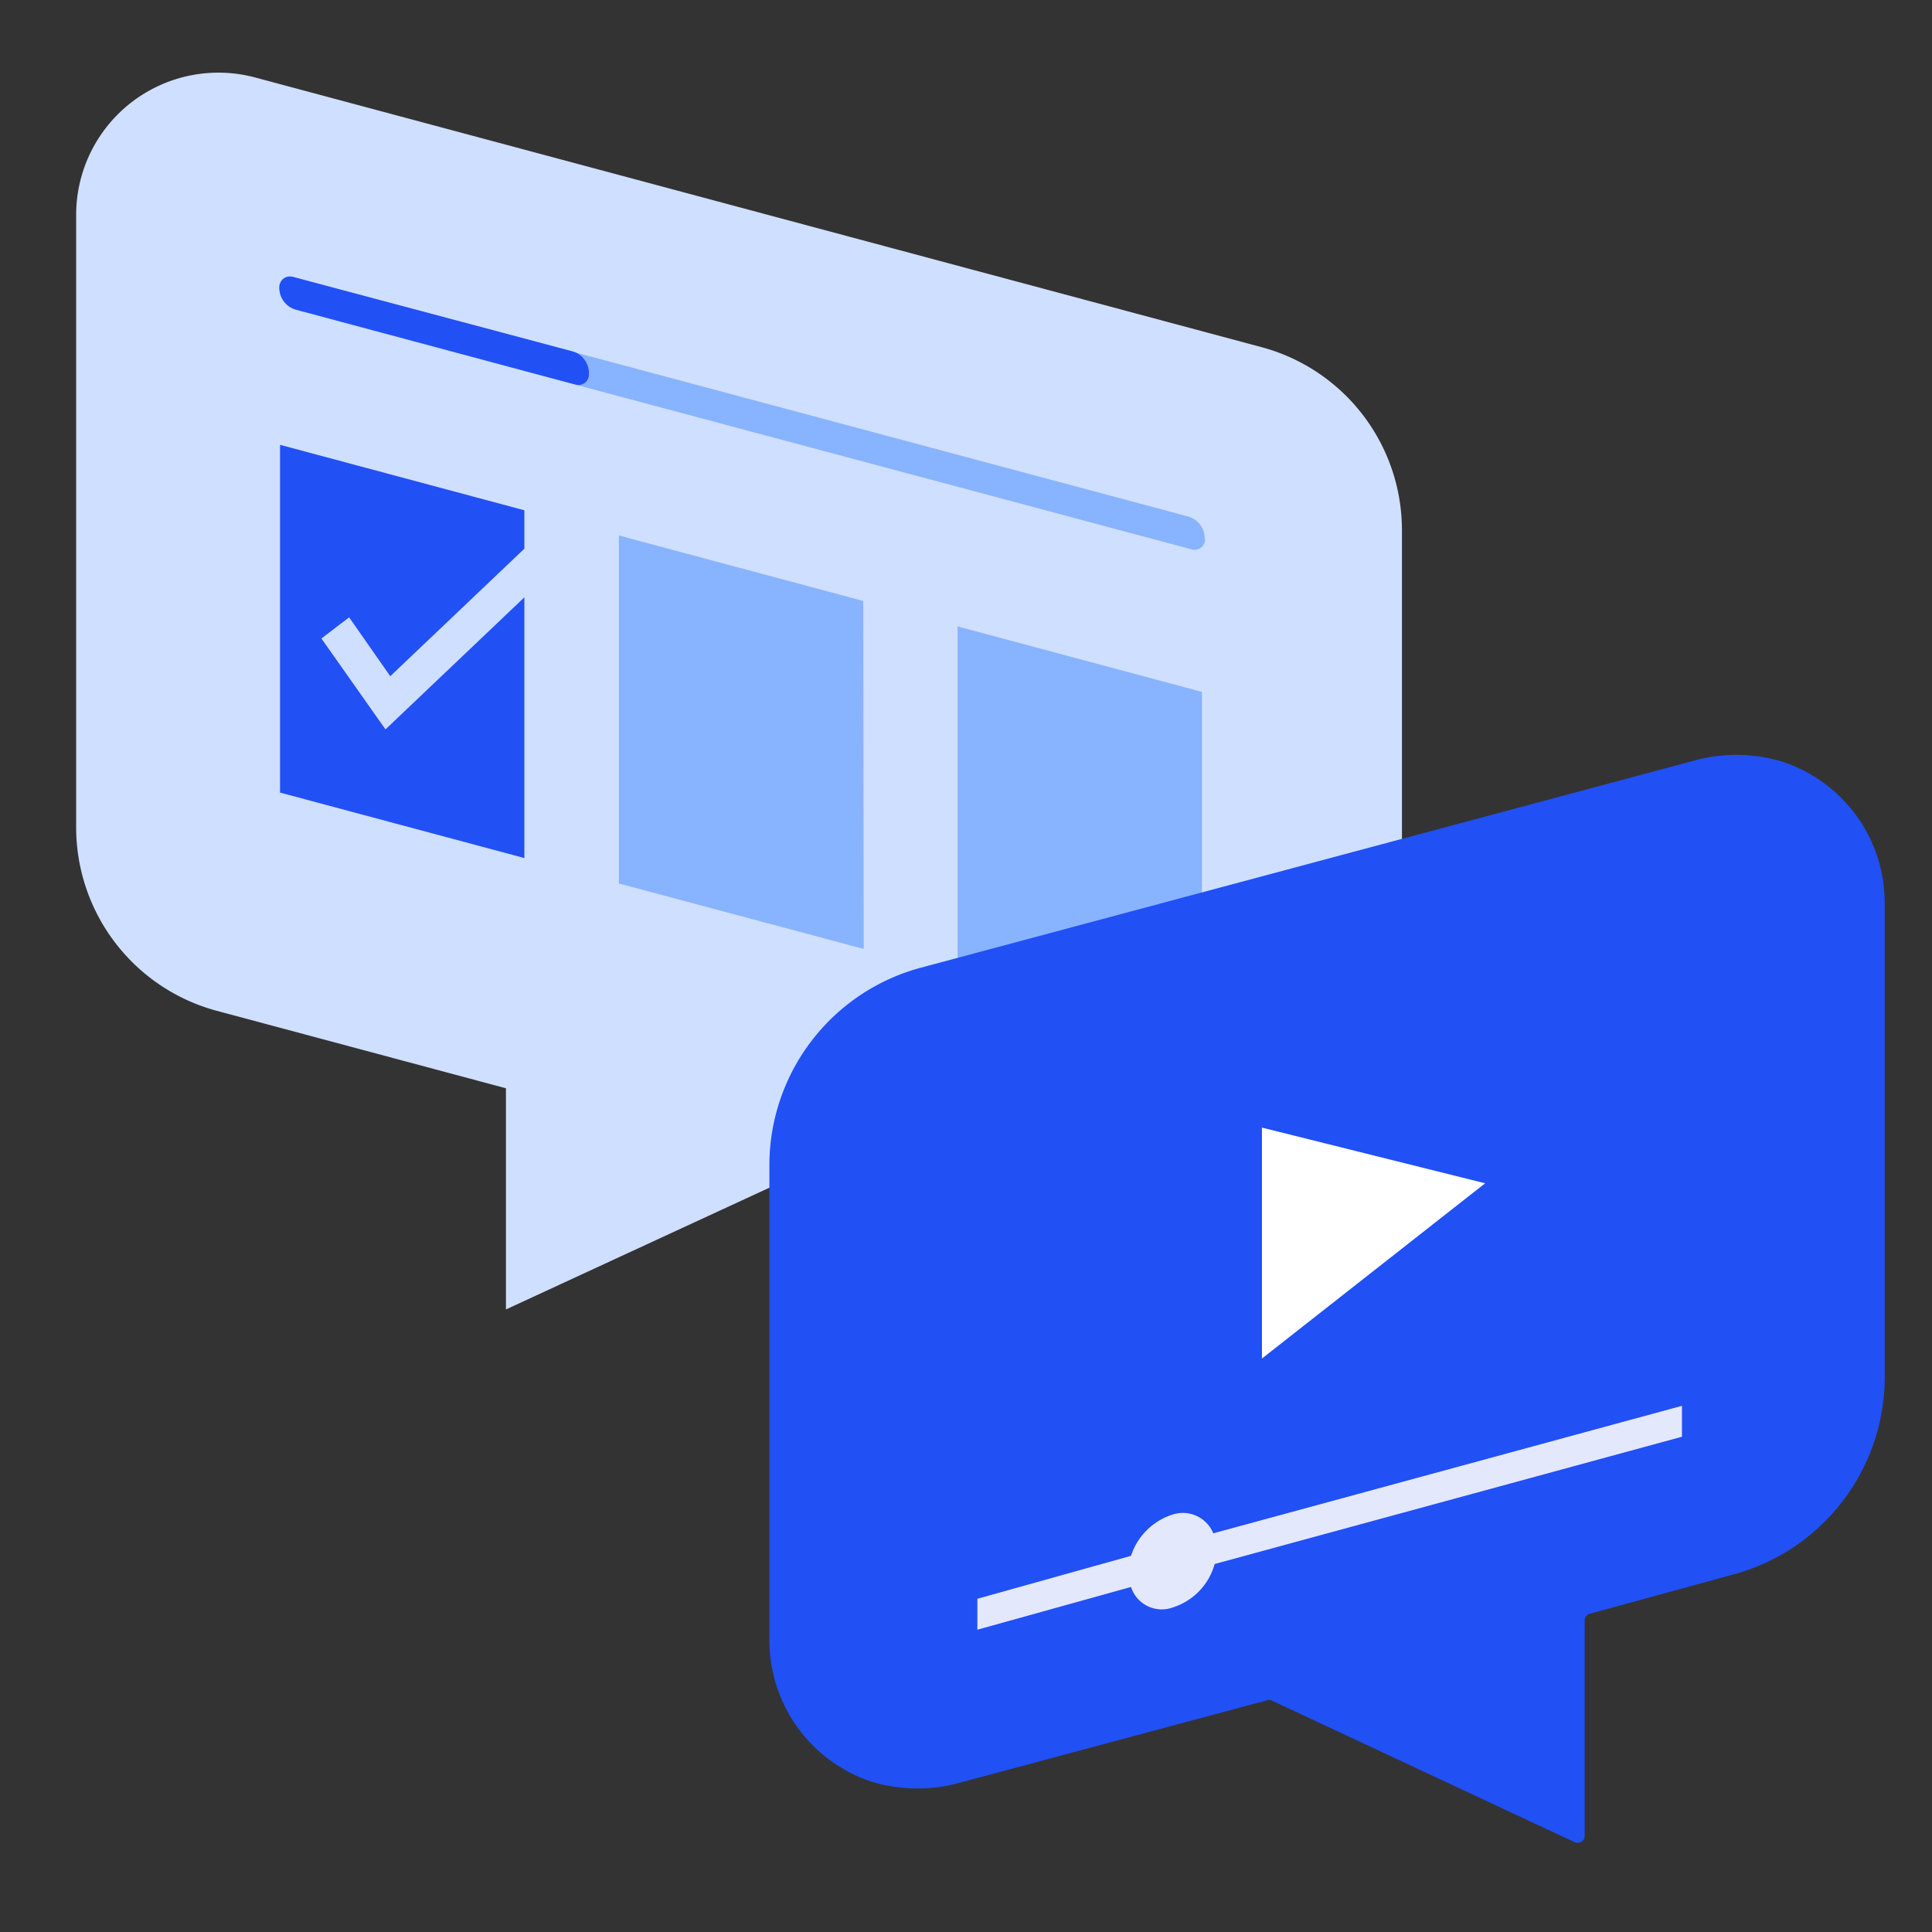
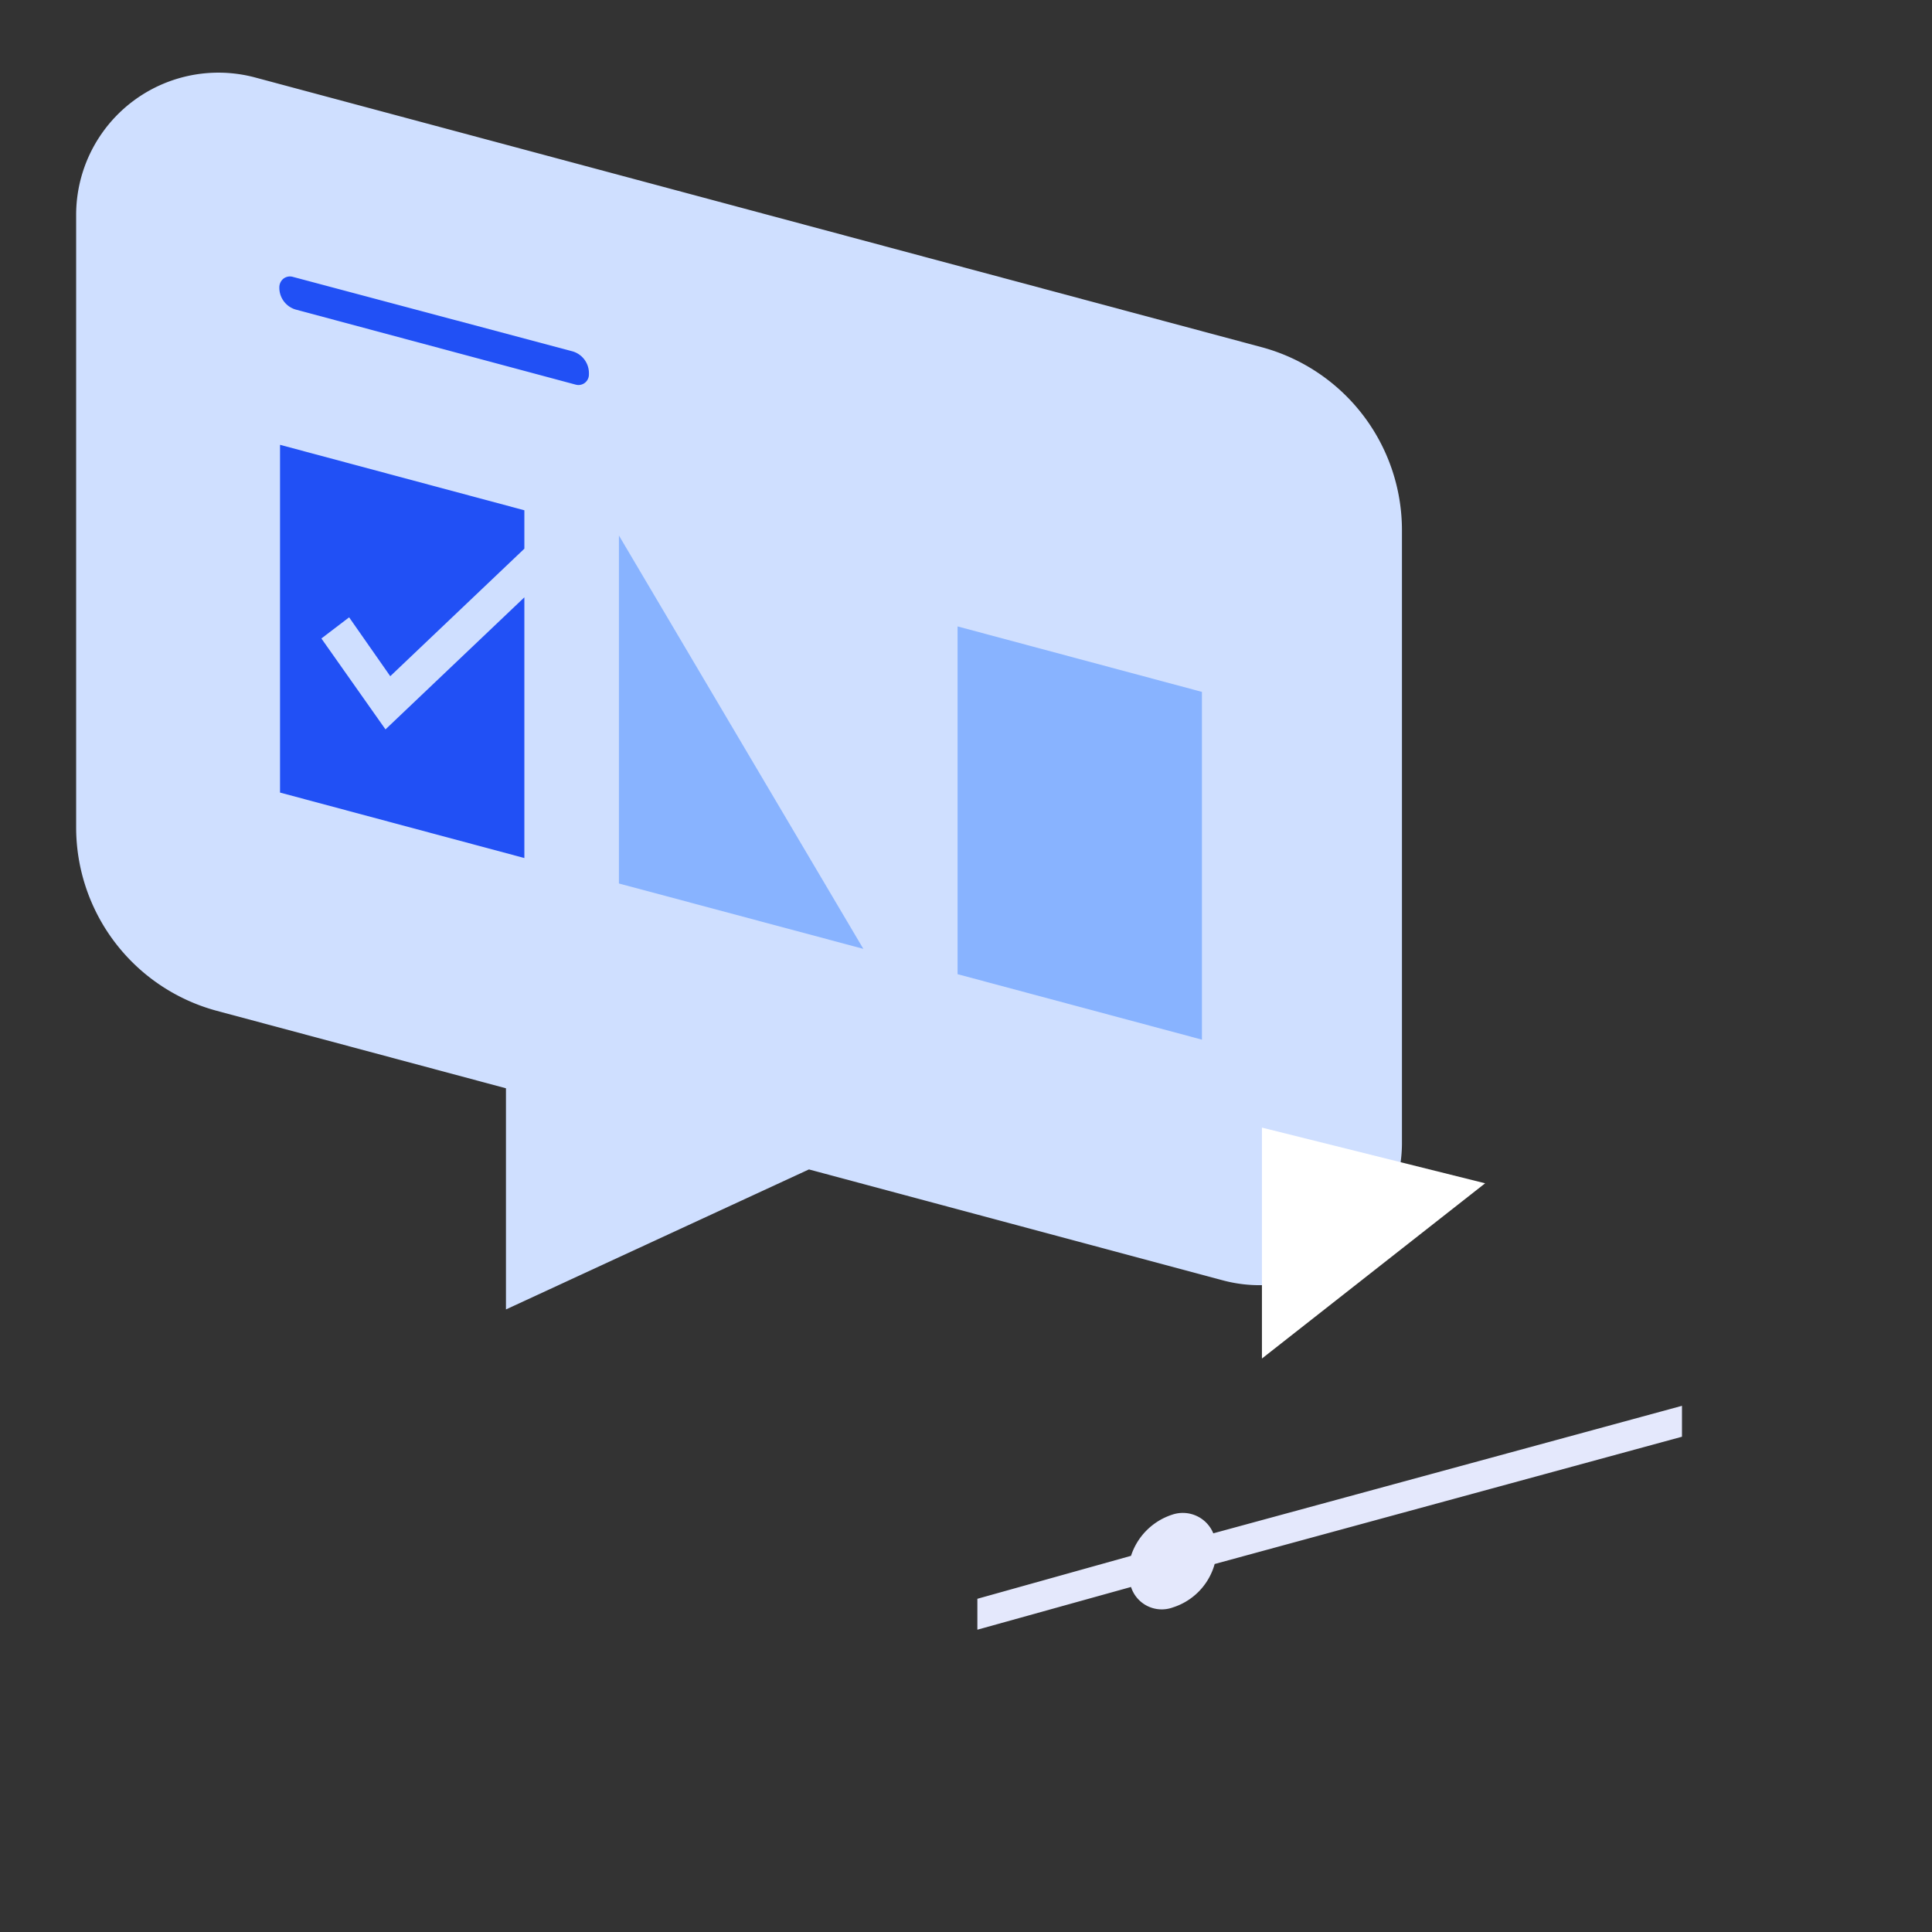
<svg xmlns="http://www.w3.org/2000/svg" viewBox="0 0 85 85">
  <rect x="0" y="0" width="85" height="85" fill="#333333" stroke="none" />
  <path d="M3.35,9.46a6.26,6.26,0,0,1,7.88-6.05L55.49,15.27a8.34,8.34,0,0,1,6.19,8.06v27a6.26,6.26,0,0,1-7.88,6L35.59,51.45,22.26,57.61V47.88L9.53,44.47A8.36,8.36,0,0,1,3.35,36.4Z" fill="#cfdfff" fill-rule="evenodd" />
-   <path d="M53,23.72a1,1,0,0,0-.74-1L12.89,12.18a.5.5,0,0,0-.41.09.44.44,0,0,0-.19.37h0a1,1,0,0,0,.75,1L52.43,24.17a.46.46,0,0,0,.41-.08.45.45,0,0,0,.18-.37Z" fill="#88b3ff" fill-rule="evenodd" />
  <path d="M25.91,16.45a1,1,0,0,0-.75-1L12.88,12.18a.47.47,0,0,0-.41.08.49.49,0,0,0-.18.37h0a1,1,0,0,0,.76,1l12.27,3.29a.46.46,0,0,0,.59-.45Z" fill="#2150f5" fill-rule="evenodd" />
  <path d="M23.07,37.75,12.32,34.87V19.57l10.75,2.88v1.69l-5.9,5.61-1.81-2.59-1.22.93,2.82,4,6.11-5.81Z" fill="#2150f5" fill-rule="evenodd" />
-   <path d="M52.88,30.44,42.13,27.56v15.3l10.75,2.88Zm-14.9-4L27.23,23.56V38.87L38,41.75Z" fill="#88b3ff" fill-rule="evenodd" />
-   <path d="M82.92,60.57a9,9,0,0,1-6.7,8.71L69.94,71a.3.3,0,0,0-.22.3v9.47a.31.31,0,0,1-.44.28L55.94,74.81a.31.31,0,0,0-.21,0l-13.42,3.6a7,7,0,0,1-3.89,0,6.55,6.55,0,0,1-4.57-6.24V51.28a9,9,0,0,1,6.68-8.71l33.91-9.08a7,7,0,0,1,3.91,0,6.54,6.54,0,0,1,4.57,6.24Z" fill="#2150f5" fill-rule="evenodd" />
+   <path d="M52.88,30.44,42.13,27.56v15.3l10.75,2.88m-14.9-4L27.23,23.56V38.87L38,41.75Z" fill="#88b3ff" fill-rule="evenodd" />
  <path d="M53.38,67.46a1.45,1.45,0,0,0-1.81-.82,2.82,2.82,0,0,0-1.81,1.81L43,70.34V71.7l6.76-1.88a1.42,1.42,0,0,0,1.84.9,2.78,2.78,0,0,0,1.84-1.91L74,63.21V61.85Z" fill="#e4e8fc" fill-rule="evenodd" />
  <path d="M65.34,52.06l-9.82,7.71V49.61Z" fill="#fff" fill-rule="evenodd" />
</svg>